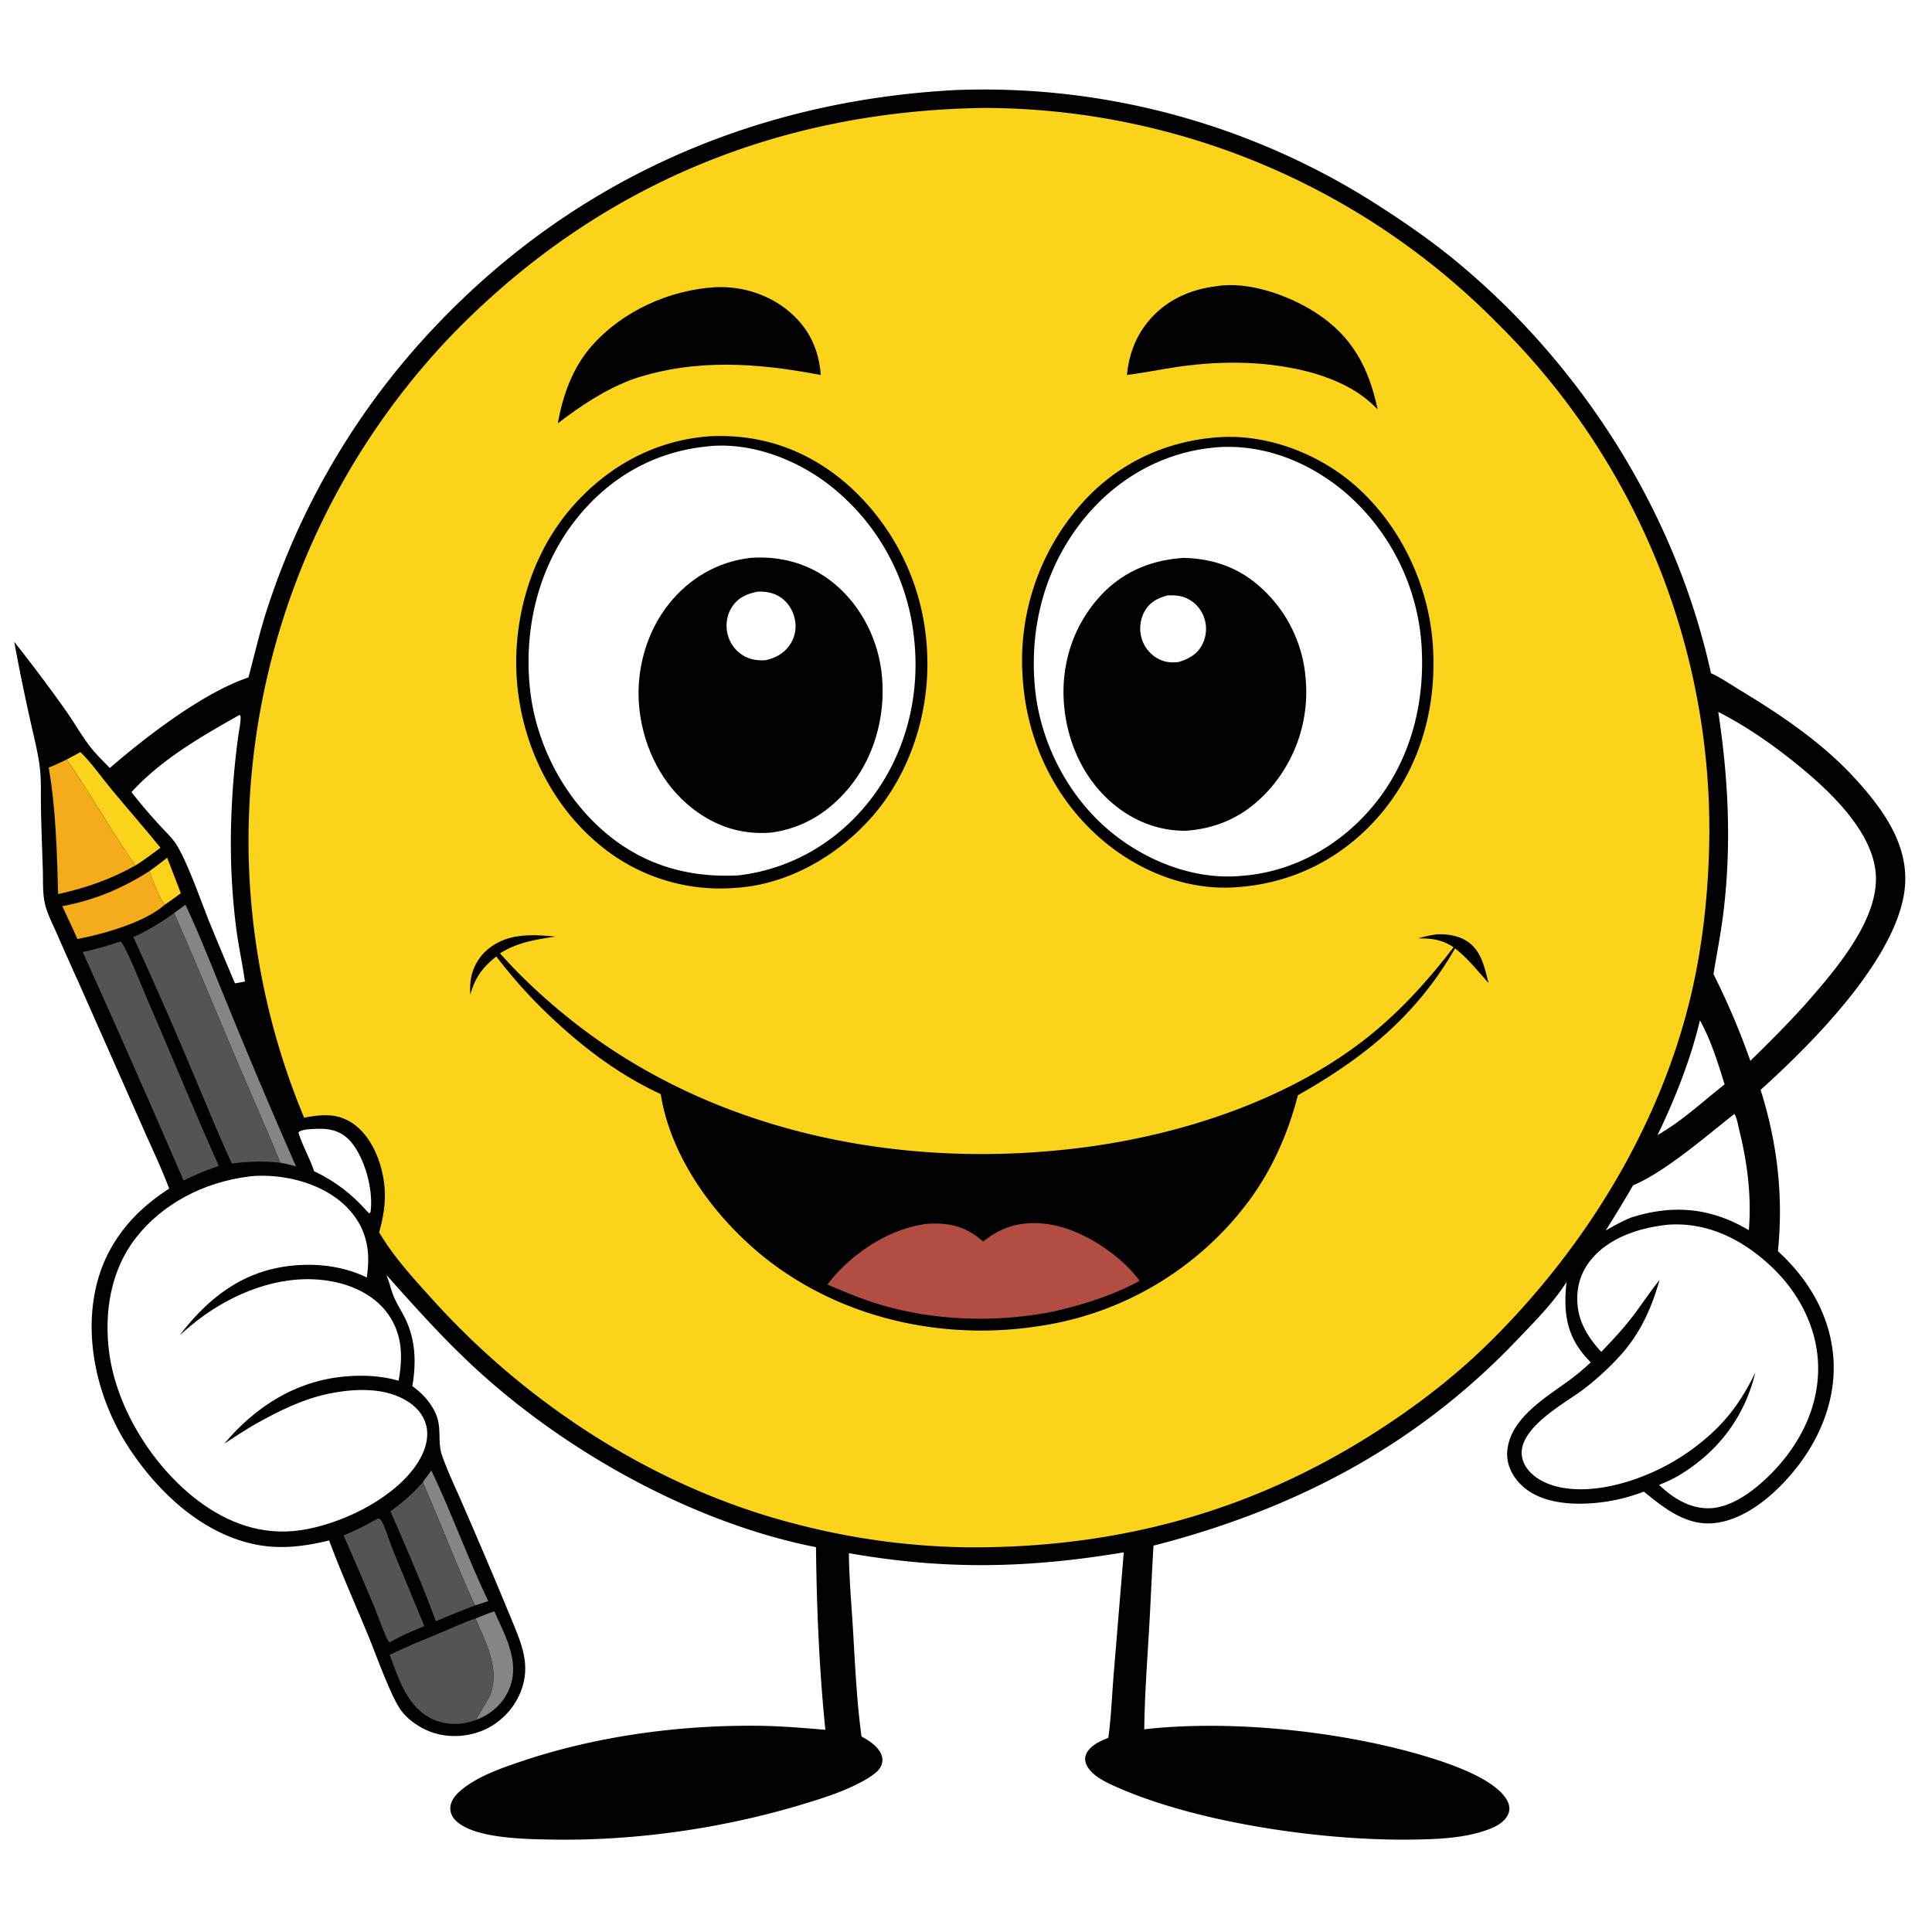
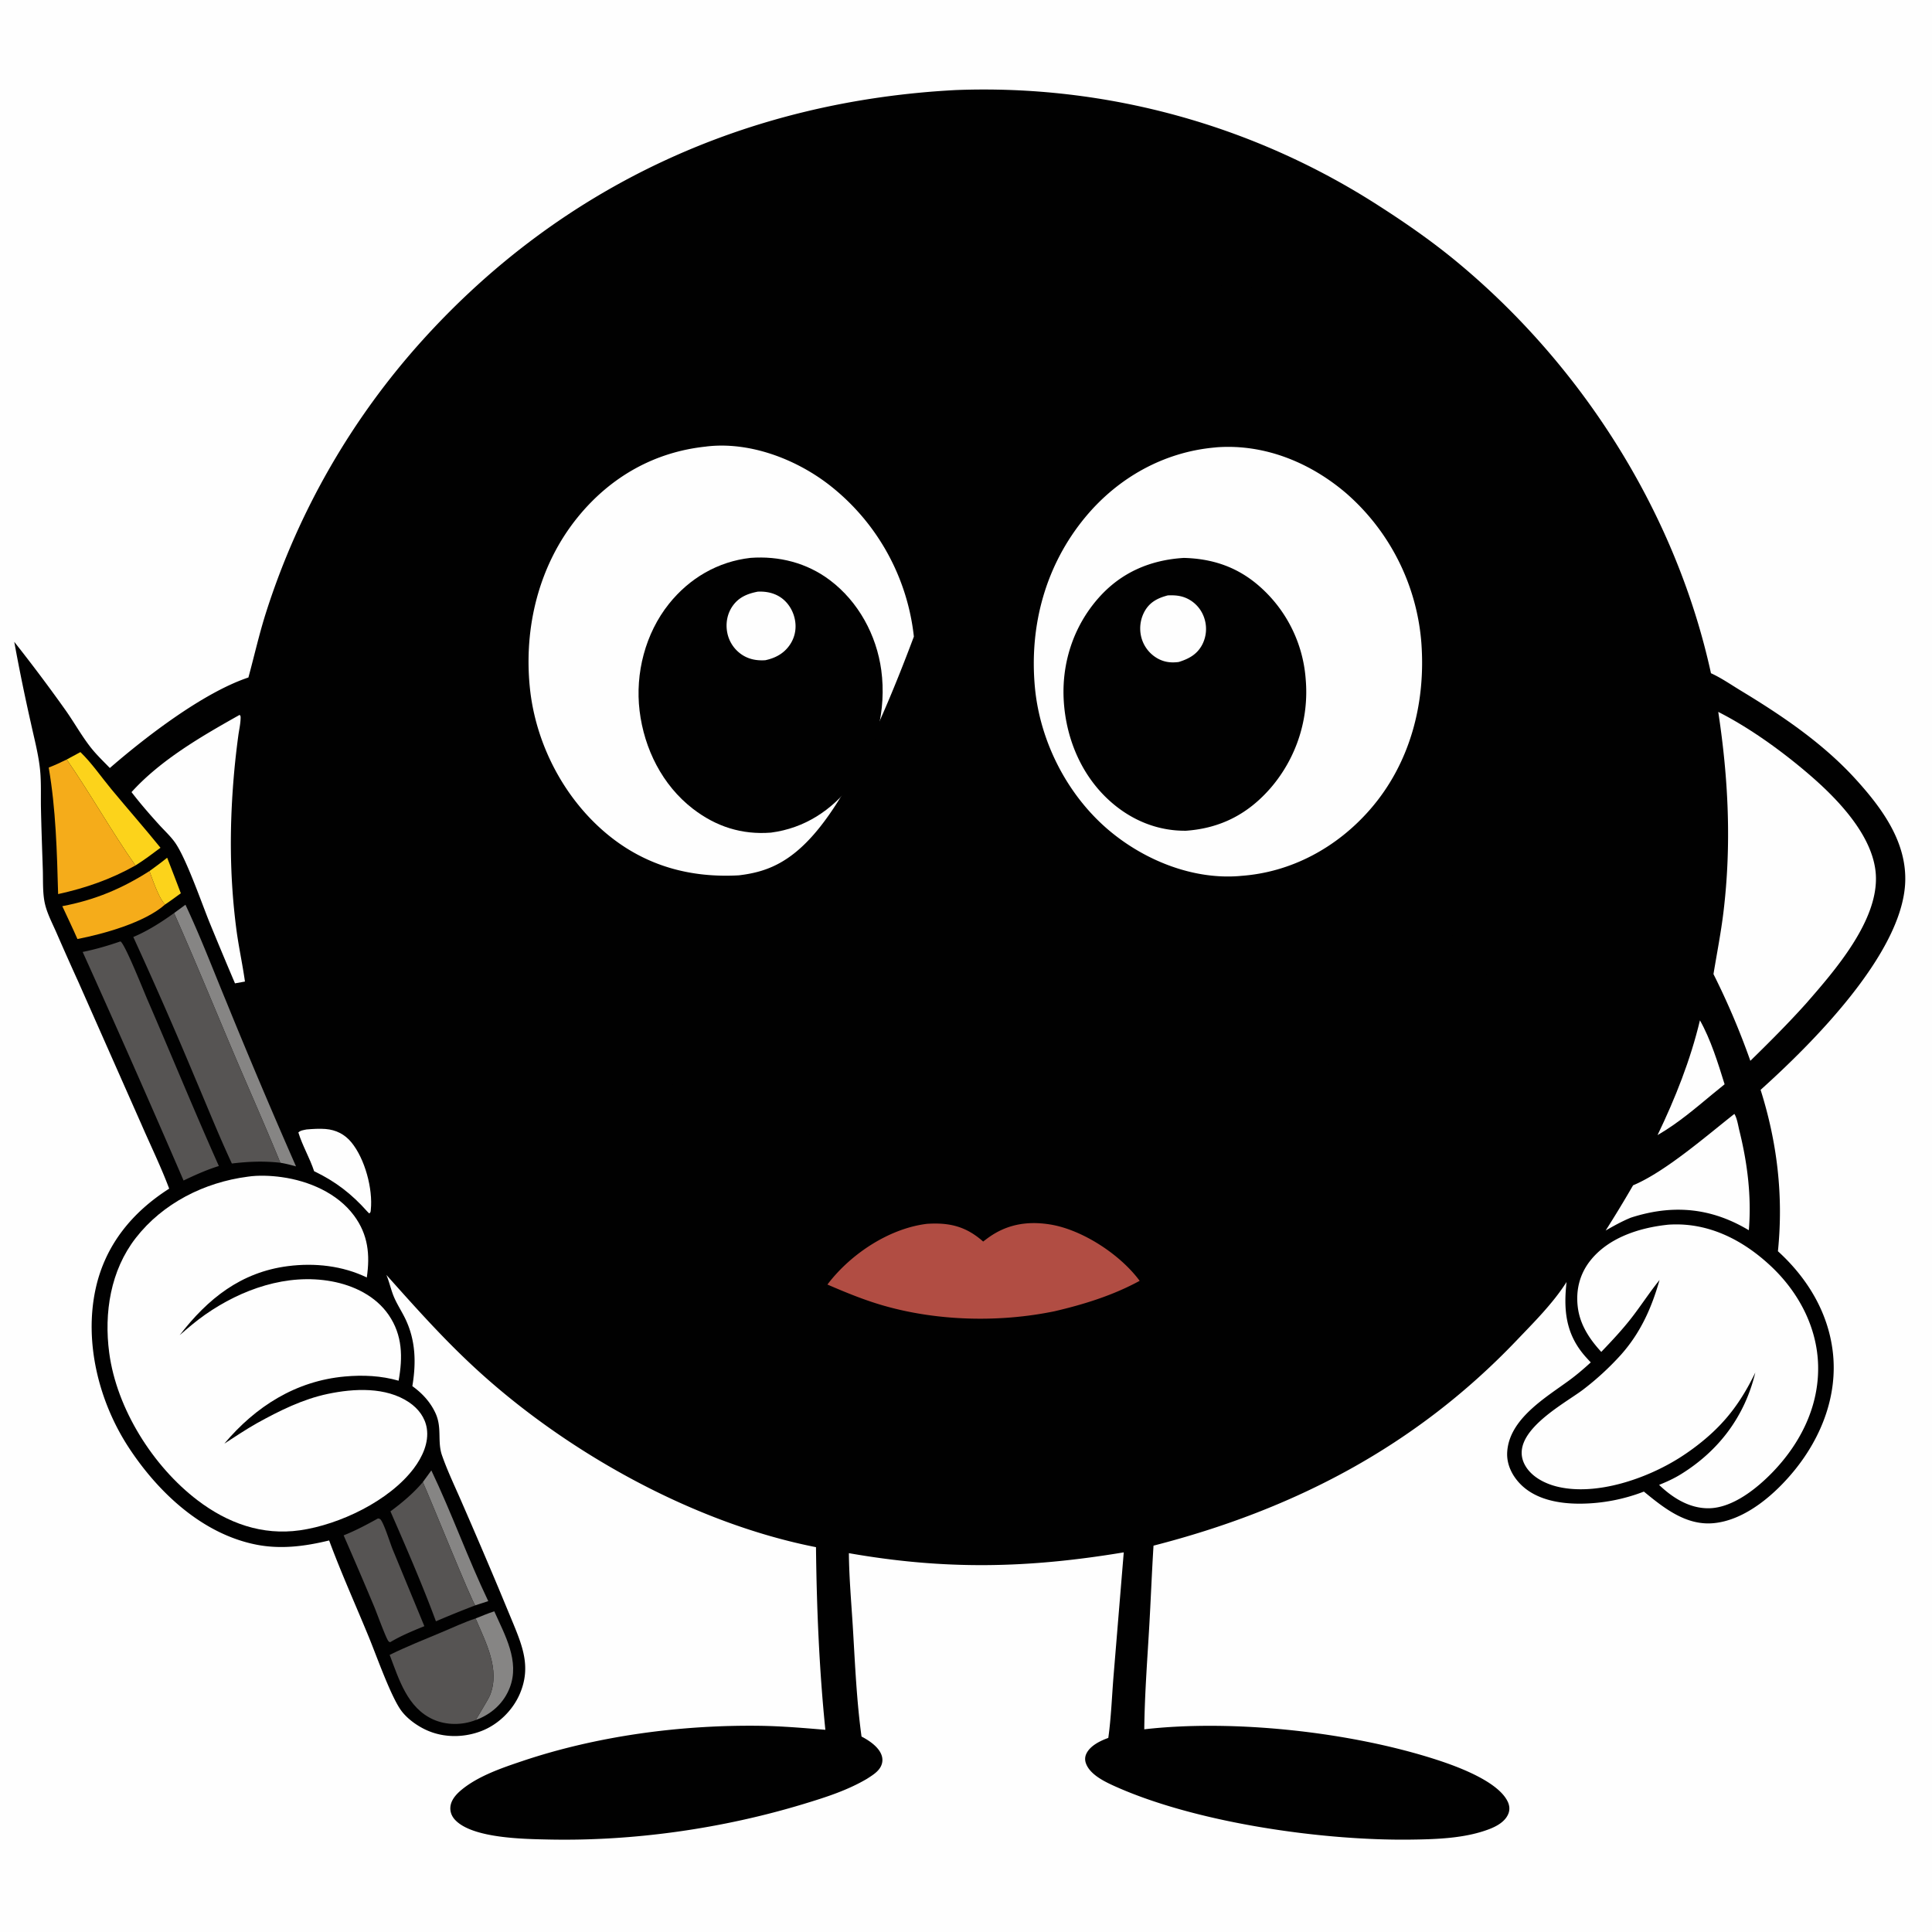
<svg xmlns="http://www.w3.org/2000/svg" version="1.1" style="display: block;" viewBox="0 0 2048 2048" width="1024" height="1024">
  <path transform="translate(0,0)" fill="rgb(254,254,254)" d="M 0 0 L 2048 0 L 2048 2048 L 0 2048 L 0 0 z" />
  <path transform="translate(0,0)" fill="rgb(1,1,1)" d="M 1013.85 95.43 A 772.663 772.663 0 0 1 1463.01 219.044 C 1490.48 236.665 1518.16 255.959 1543.35 276.742 C 1677.13 387.087 1776.57 543.806 1813.7 713.648 C 1824.7 718.649 1835.35 726.065 1845.73 732.346 C 1889.46 758.809 1932.82 788.206 1967.37 826.282 C 1995.17 856.932 2021.89 893.153 2019.53 936.673 C 2015.45 1011.98 1920.54 1106.5 1866.31 1155.28 C 1883.99 1211.25 1890.63 1267.87 1884.68 1326.36 C 1915.8 1354.71 1938.02 1391.09 1942.89 1433.48 C 1948.08 1478.73 1931.16 1522.6 1903.07 1557.57 C 1882.55 1583.1 1850.85 1611.28 1816.71 1614.6 C 1787.37 1617.45 1763.86 1598.61 1742.59 1581.15 A 190.425 190.425 0 0 1 1675.14 1593.96 C 1652.82 1594.05 1627.8 1589.73 1611.56 1573.07 C 1602.84 1564.13 1597 1552.22 1597.68 1539.54 C 1599.58 1504.16 1638.37 1481.64 1663.56 1463.13 C 1671.57 1457.24 1678.96 1450.9 1686.28 1444.19 C 1683.44 1441.17 1680.58 1438.14 1677.96 1434.91 C 1659.4 1411.96 1657.48 1387.35 1660.6 1358.97 C 1646.34 1381.53 1625.81 1401.89 1607.43 1421.15 C 1500.52 1533.12 1371.66 1600.24 1222.78 1638.45 C 1220.93 1667.78 1219.84 1697.19 1218.11 1726.53 C 1216.02 1761.97 1213.35 1797.64 1212.98 1833.14 C 1307.97 1822.26 1432.4 1836.01 1523.19 1865.5 C 1544.75 1872.5 1588.12 1888.29 1598.29 1909.92 C 1600.24 1914.08 1600.61 1918.51 1598.85 1922.8 C 1595.47 1931.03 1586.64 1935.88 1578.74 1938.92 C 1552.92 1948.86 1522.17 1949.73 1494.7 1950.06 C 1400.91 1951.19 1268.17 1932.18 1182.38 1893.77 C 1171.36 1888.83 1155.2 1881.23 1151.04 1868.95 C 1149.85 1865.43 1150.07 1862.02 1151.73 1858.69 C 1155.9 1850.33 1166.47 1845.26 1174.84 1842.27 C 1177.93 1820.39 1178.65 1797.65 1180.49 1775.58 L 1191.23 1645.57 C 1089.12 1662.54 1002.05 1664.36 899.847 1646.42 C 900.102 1673.4 902.618 1700.76 904.217 1727.7 C 906.445 1765.25 908.134 1803.56 913.254 1840.82 C 919.92 1844.28 927.211 1849.06 931.644 1855.17 C 934.433 1859.02 936.055 1863.59 935.141 1868.35 C 933.517 1876.82 925.559 1881.36 918.924 1885.67 C 898.088 1897.93 875.245 1905.2 852.245 1912.19 C 766.182 1938.34 672.001 1951.83 582.02 1949.97 C 555.804 1949.43 500.201 1948.85 482.091 1928.79 C 478.866 1925.21 477.113 1920.77 477.399 1915.94 C 477.843 1908.46 483.264 1902.3 488.725 1897.71 C 506.519 1882.74 531.962 1874.09 553.858 1866.74 C 632.867 1840.21 720.906 1828.43 804.11 1829.4 C 827.758 1829.68 851.369 1831.68 874.922 1833.67 C 868.402 1769.71 865.688 1704.36 864.982 1640.06 C 737.996 1615.04 606.504 1542.75 510.536 1456.49 C 473.555 1423.25 442.522 1388.35 409.595 1351.47 C 412.853 1359.23 414.47 1367.54 417.757 1375.18 C 421.161 1383.09 426.085 1390.48 429.806 1398.27 C 440.689 1421.08 441.221 1444.83 437.106 1469.36 C 447.574 1476.87 456.298 1486.31 461.686 1498.11 C 468.806 1513.7 463.391 1527.94 468.539 1542.7 C 474.474 1559.71 482.552 1576.4 489.697 1592.94 A 7145.83 7145.83 0 0 1 528.371 1683.26 L 544.347 1721.73 C 554.758 1747.06 562.457 1768.31 551.241 1795.04 C 543.827 1812.7 528.56 1827.8 510.72 1834.8 C 492.127 1842.11 470.616 1842.34 452.303 1834.08 C 442.099 1829.48 431.02 1821.57 424.59 1812.29 C 413.711 1796.59 398.962 1754.79 390.79 1734.91 C 376.835 1700.98 361.645 1667.34 348.906 1632.94 C 323.341 1639.18 297.585 1642.54 271.451 1637.34 C 214.39 1625.97 167.735 1582.06 136.67 1534.75 C 105.018 1486.53 88.983 1423.38 101.327 1366.41 C 111.382 1320 139.954 1285.12 179.343 1260.02 C 170.825 1237.26 159.925 1214.91 150.231 1192.59 L 83.338 1041.45 A 3514.72 3514.72 0 0 1 59.762 988.509 C 55.632 979.076 50.433 969.217 47.921 959.233 C 44.973 947.515 45.778 933.87 45.384 921.798 C 44.677 900.102 43.853 878.396 43.414 856.693 C 43.148 843.512 43.811 829.863 42.542 816.772 C 40.917 800.012 36.387 783.255 32.817 766.818 A 2064.2 2064.2 0 0 1 15.117 680.369 A 1753.35 1753.35 0 0 1 69.178 752.407 C 78.297 765.242 86.114 779.354 95.728 791.747 C 101.899 799.702 109.441 806.879 116.441 814.113 C 154.679 780.97 215.408 734.204 263.327 718.161 C 269.783 694.436 275.066 670.651 282.661 647.21 A 787.492 787.492 0 0 1 447.561 360.948 C 596.394 196.088 792.808 106.835 1013.85 95.43 z" />
  <path transform="translate(0,0)" fill="rgb(252,211,27)" d="M 158.456 923.354 C 164.816 918.766 171.121 914.18 177.186 909.206 A 3835.04 3835.04 0 0 1 191.7 946.942 C 186.179 950.889 180.717 955.023 175.047 958.748 C 168.569 952.711 161.705 932.347 158.456 923.354 z" />
  <path transform="translate(0,0)" fill="rgb(134,133,132)" d="M 457.247 1558.7 C 478.946 1604.17 495.865 1651.81 517.569 1697.26 L 503.843 1701.73 C 500.611 1699.19 455.242 1586.31 448.219 1571.1 L 457.247 1558.7 z" />
  <path transform="translate(0,0)" fill="rgb(134,133,132)" d="M 504.147 1715.61 C 510.701 1713.04 517.271 1710.19 523.98 1708.08 C 535.171 1733.24 551.163 1760.9 540.413 1788.87 C 534.392 1804.54 522.394 1815.81 507.071 1822.23 C 506.206 1822.59 505.327 1822.92 504.441 1823.23 C 504.487 1822.48 517.414 1802.03 519.385 1797.12 C 530.453 1769.55 514.854 1740.92 504.147 1715.61 z" />
  <path transform="translate(0,0)" fill="rgb(254,254,254)" d="M 1802 1081.59 C 1813.4 1101.75 1821.31 1127.29 1828.15 1149.38 C 1809.75 1164.03 1792.92 1179.31 1773.5 1192.79 C 1768.15 1196.54 1762.7 1199.94 1757.07 1203.25 C 1775.76 1164.46 1792.01 1123.54 1802 1081.59 z" />
  <path transform="translate(0,0)" fill="rgb(252,211,27)" d="M 85.234 797.252 C 97.217 808.799 107.342 823.66 118.006 836.54 C 135.244 857.361 153.124 877.622 170.127 898.649 C 161.472 905.173 152.787 911.671 143.592 917.429 C 117.931 880.866 96.116 841.748 70.732 805.086 L 85.234 797.252 z" />
  <path transform="translate(0,0)" fill="rgb(254,254,254)" d="M 325.019 1197.26 C 331.464 1196.71 338.69 1196.26 345.12 1196.78 C 356.125 1197.68 365.416 1202.35 372.449 1210.89 C 386.852 1228.37 395.402 1260.33 393.061 1282.53 C 392.855 1284.49 393.028 1285.08 391.417 1286.32 L 389.366 1284.29 C 372.686 1265.54 355.687 1252.42 332.981 1241.53 C 328.387 1227.5 320.579 1214.56 316.28 1200.45 C 318.633 1198.17 321.925 1197.92 325.019 1197.26 z" />
  <path transform="translate(0,0)" fill="rgb(245,172,26)" d="M 158.456 923.354 C 161.705 932.347 168.569 952.711 175.047 958.748 C 153.636 977.862 110.071 989.952 82.083 995.407 C 76.99 983.697 71.389 972.176 66.034 960.582 C 100.282 954.116 129.104 942.122 158.456 923.354 z" />
  <path transform="translate(0,0)" fill="rgb(134,133,132)" d="M 196.593 959.068 C 212.411 992.631 225.676 1027.48 239.876 1061.75 A 6859.28 6859.28 0 0 0 313.775 1236.39 C 308.27 1234.96 302.814 1233.44 297.184 1232.58 C 281.129 1193.25 263.747 1154.3 247.175 1115.16 C 226.393 1066.08 206.157 1016.58 184.524 967.881 L 196.593 959.068 z" />
  <path transform="translate(0,0)" fill="rgb(86,84,83)" d="M 400.417 1609.74 L 401.558 1609.65 C 402.202 1610.04 403.029 1610.22 403.489 1610.82 C 407.462 1615.95 413.233 1634.98 416.237 1642.42 L 449.834 1723.81 C 437.376 1728.87 425.169 1733.92 413.581 1740.79 L 413.231 1740.75 C 412.723 1740.39 412.092 1740.16 411.706 1739.67 C 409.072 1736.34 399.377 1709.66 396.86 1703.6 A 4914.66 4914.66 0 0 0 364.261 1627.55 C 376.795 1622.59 388.653 1616.27 400.417 1609.74 z" />
  <path transform="translate(0,0)" fill="rgb(86,84,83)" d="M 413.895 1602.12 C 426.579 1592.66 437.943 1583.2 448.219 1571.1 C 455.242 1586.31 500.611 1699.19 503.843 1701.73 A 1105.83 1105.83 0 0 0 462.108 1718.64 C 447.971 1680.4 430.28 1639.6 413.895 1602.12 z" />
  <path transform="translate(0,0)" fill="rgb(245,172,26)" d="M 51.635 813.625 C 58.196 811.115 64.436 808.197 70.732 805.086 C 96.116 841.748 117.931 880.866 143.592 917.429 C 117.369 932.144 90.907 941.301 61.614 947.773 C 60.405 903.083 59.226 857.75 51.635 813.625 z" />
  <path transform="translate(0,0)" fill="rgb(86,84,83)" d="M 413.063 1754.24 C 431.016 1745.46 449.645 1738 468.079 1730.3 C 480.007 1725.32 491.881 1719.68 504.147 1715.61 C 514.854 1740.92 530.453 1769.55 519.385 1797.12 C 517.414 1802.03 504.487 1822.48 504.441 1823.23 C 504.349 1823.27 504.257 1823.31 504.164 1823.35 C 490.008 1828.89 473.155 1828.95 459.254 1822.71 C 431.813 1810.39 422.996 1780.31 413.063 1754.24 z" />
  <path transform="translate(0,0)" fill="rgb(254,254,254)" d="M 1838.5 1180.8 C 1841.38 1185.25 1842.5 1193.23 1843.79 1198.42 C 1852.36 1232.92 1856.8 1268.56 1853.83 1304.08 A 224.288 224.288 0 0 0 1843.63 1298.43 C 1806.15 1279.23 1768.53 1277.92 1728.75 1290.77 C 1719.44 1294.6 1710.76 1299.4 1702.05 1304.43 A 1286.08 1286.08 0 0 0 1731.13 1256.49 C 1765.2 1242.24 1808.87 1204.09 1838.5 1180.8 z" />
  <path transform="translate(0,0)" fill="rgb(86,84,83)" d="M 127.385 998.017 L 128.136 998.198 C 133.842 1003.99 152.094 1050.04 156.29 1059.72 C 181.714 1118.36 205.928 1177.7 231.998 1236.02 C 219.025 1240.05 206.821 1245.55 194.592 1251.39 A 15840.5 15840.5 0 0 0 87.64 1009.1 C 101.264 1006.34 114.268 1002.55 127.385 998.017 z" />
  <path transform="translate(0,0)" fill="rgb(86,84,83)" d="M 141.301 993.271 C 156.739 986.729 170.962 977.649 184.524 967.881 C 206.157 1016.58 226.393 1066.08 247.175 1115.16 C 263.747 1154.3 281.129 1193.25 297.184 1232.58 C 279.446 1230.58 263.443 1231.28 245.792 1233.37 C 231.917 1203.6 219.665 1172.93 206.788 1142.72 A 4732.73 4732.73 0 0 0 141.301 993.271 z" />
  <path transform="translate(0,0)" fill="rgb(254,254,254)" d="M 253.977 757.827 C 255.24 758.874 255.08 759.901 255.046 761.576 C 254.923 767.586 253.339 774.28 252.55 780.279 A 891.654 891.654 0 0 0 248.334 817.303 C 243.221 873.786 243.199 928.21 250.487 984.557 C 252.912 1003.31 257.027 1021.77 259.665 1040.49 L 249.096 1042.39 A 5187.01 5187.01 0 0 1 221.9 977.292 C 213.395 956.229 197.222 909.516 185.435 892.975 C 180.611 886.205 174.106 880.261 168.509 874.079 C 158.449 862.968 148.531 851.576 139.417 839.673 C 170.455 805.391 213.97 780.289 253.977 757.827 z" />
  <path transform="translate(0,0)" fill="rgb(254,254,254)" d="M 1821.42 754.639 C 1855.4 771.896 1889.88 796.905 1918.76 821.836 C 1948.04 847.119 1985.7 885.961 1988.43 926.717 C 1991.7 975.4 1945.15 1028.63 1914.77 1063.47 C 1895.87 1084.57 1875.69 1104.69 1855.45 1124.51 A 797.545 797.545 0 0 0 1816.36 1032.59 C 1819.98 1010.51 1824.28 988.859 1826.97 966.581 C 1835.56 895.218 1832.2 825.486 1821.42 754.639 z" />
  <path transform="translate(0,0)" fill="rgb(254,254,254)" d="M 1766.83 1298.39 C 1768.66 1298.15 1770.44 1298.08 1772.29 1298.01 C 1812.59 1296.48 1848.13 1314.95 1877.05 1342.01 C 1906.43 1369.51 1926.31 1406.77 1927.28 1447.48 C 1928.3 1490.48 1908.84 1529.49 1879.52 1560.06 C 1862.68 1577.6 1836.68 1598.73 1811.02 1598.83 C 1790.62 1598.92 1772.93 1587.68 1758.7 1574.04 C 1766.83 1570.77 1774.56 1567.25 1782.02 1562.63 C 1822.42 1537.57 1849.64 1501.1 1860.7 1454.94 C 1847.04 1483.24 1831.48 1505.28 1807.36 1525.56 A 244.613 244.613 0 0 1 1780.25 1545.41 C 1745.55 1567.32 1692.64 1585.78 1651.27 1576.02 C 1638.18 1572.93 1624.05 1565.88 1617.04 1553.96 C 1597.03 1519.94 1657.62 1488.6 1677.99 1473.17 A 295.415 295.415 0 0 0 1718.16 1436.24 C 1738.98 1412.91 1750.72 1386.62 1759.18 1356.85 C 1748.95 1369.47 1740.11 1383.17 1730.21 1396.04 C 1720.13 1409.13 1708.82 1421.15 1697.42 1433.07 C 1685.03 1419.59 1674.9 1404.4 1672.56 1385.87 C 1670.26 1367.75 1674.44 1350.6 1685.85 1336.23 C 1705.04 1312.06 1737.24 1301.68 1766.83 1298.39 z" />
  <path transform="translate(0,0)" fill="rgb(254,254,254)" d="M 262.507 1247.35 C 273.765 1245.61 287.359 1246.23 298.576 1247.8 C 327.366 1251.8 357.555 1264.67 375.269 1288.56 C 390.236 1308.75 392.371 1330.04 388.819 1354.18 C 363.032 1341.69 333.536 1338.52 305.267 1342.14 C 255.406 1348.53 220.297 1376.65 190.443 1415.36 C 199.175 1407.72 207.993 1400.21 217.512 1393.55 C 256.005 1366.64 304.288 1349.58 351.566 1358.28 C 375 1362.59 398.235 1373.81 412.006 1393.88 C 426.761 1415.39 427.033 1438.75 422.539 1463.6 C 404.002 1458.29 384.821 1457.4 365.663 1459.13 C 313.526 1463.82 270.972 1490.88 237.79 1530.32 C 249.315 1522.91 260.548 1515.31 272.5 1508.58 C 296.219 1495.46 320.808 1483.19 347.506 1477.58 C 375.135 1471.78 409.076 1469.95 433.606 1486.5 C 443.3 1493.04 450.619 1502.46 452.438 1514.21 C 454.777 1529.32 447.67 1544.53 438.792 1556.37 C 412.848 1590.95 360.016 1616.17 317.967 1622.18 C 277.828 1627.91 241.269 1614.6 209.452 1590.4 C 162.201 1554.47 123.658 1493.35 115.768 1434.01 C 110.14 1391.69 117.157 1346.73 143.882 1312.35 C 172.569 1275.44 216.64 1253.32 262.507 1247.35 z" />
-   <path transform="translate(0,0)" fill="rgb(252,211,27)" d="M 1040.15 114.475 A 250.433 250.433 0 0 1 1045.54 114.426 A 766.395 766.395 0 0 1 1588.24 343.646 A 753.461 753.461 0 0 1 1811.99 879.191 C 1811.82 938.428 1805.81 999.766 1791.94 1057.42 C 1758.82 1195.1 1680.5 1322.09 1580.57 1421.32 C 1543.04 1458.59 1501.41 1490.55 1456.89 1518.94 C 1324.83 1603.18 1183.69 1640.84 1027.58 1640.26 A 759.872 759.872 0 0 1 841.257 1614.9 C 695.309 1577.14 559.942 1489.68 459.284 1378.4 C 439 1355.98 417.28 1332.45 401.909 1306.32 C 407.264 1287.12 409.805 1269.43 406.507 1249.59 C 402.939 1228.13 392.799 1203.99 374.359 1191.18 C 357.676 1179.59 341.084 1181.3 322.389 1184.79 A 765.674 765.674 0 0 1 263.491 901.369 A 776.297 776.297 0 0 1 477.622 356.465 C 630.049 198.705 821.274 118.174 1040.15 114.475 z" />
  <path transform="translate(0,0)" fill="rgb(1,1,1)" d="M 1289.59 303.376 C 1323.78 297.714 1367.37 313.516 1395.53 331.968 C 1433.84 357.062 1451.06 390.064 1460.37 434.028 C 1441.93 414.49 1418.95 403.768 1393.66 395.891 C 1346.22 382.472 1297.33 381.891 1248.78 388.826 C 1230.65 391.416 1212.72 395.246 1194.55 397.492 C 1196.58 377.003 1203.21 358.2 1216.13 341.994 C 1234.53 318.903 1260.68 306.796 1289.59 303.376 z" />
-   <path transform="translate(0,0)" fill="rgb(1,1,1)" d="M 758.599 304.428 C 787.051 303.195 815.696 312.299 837.36 330.963 C 857.923 348.679 868.027 370.731 870.079 397.517 C 803.235 384.698 737.406 379.865 671.757 401.593 C 641.844 412.592 616.41 429.499 591.319 448.765 C 596.649 418.867 607.049 389.538 627.456 366.466 C 660.119 329.536 709.793 307.295 758.599 304.428 z" />
  <path transform="translate(0,0)" fill="rgb(1,1,1)" d="M 1524.45 990.362 C 1534.27 990.089 1545.13 991.822 1553.67 996.839 C 1570.11 1006.5 1573.54 1025.05 1577.91 1042 C 1566.6 1029.46 1555.82 1015.69 1542.39 1005.33 C 1501.65 1076.4 1446.25 1121.14 1375.81 1161.02 C 1365.49 1200.88 1349.6 1237.36 1325.5 1270.85 A 338.751 338.751 0 0 1 1102.84 1405.5 C 1005.14 1420.96 902.291 1400.3 821.87 1341.69 C 764.304 1299.74 711.622 1231.47 700.417 1159.81 C 651.725 1137.27 610.774 1104.71 572.758 1067.29 A 539.296 539.296 0 0 1 526.15 1013.9 C 511.314 1025.72 503.753 1036 498.492 1054.46 C 498.311 1050.31 498.299 1046.21 498.638 1042.07 A 52.159 52.159 0 0 1 517.498 1005.97 C 538.4 989.066 563.606 990.422 588.71 992.836 C 567.488 995.994 548.564 999.025 529.994 1010.56 C 554.497 1038.24 583.224 1064.22 612.476 1086.8 C 763.597 1203.41 962.672 1240.65 1149.4 1216.21 C 1254.91 1202.4 1369.54 1164.69 1453.06 1096.85 C 1486.55 1069.66 1514.66 1038.21 1540.88 1004.11 C 1528.31 995.968 1517.78 994.617 1503.05 994.698 C 1510.23 992.812 1517.04 991.01 1524.45 990.362 z" />
  <path transform="translate(0,0)" fill="rgb(177,77,67)" d="M 1042.19 1316.09 A 445.904 445.904 0 0 1 1046.64 1312.74 C 1066.43 1298.04 1088.28 1294.12 1112.53 1297.88 C 1147.04 1303.23 1187.6 1329.87 1208.08 1357.73 C 1179.92 1373.13 1148.89 1382.75 1117.79 1390 C 1059.48 1402 994.302 1400.5 936.915 1384.09 C 916.335 1378.21 896.727 1370.14 877.102 1361.67 L 877.951 1360.55 C 902.208 1329.05 942.51 1302.29 982.337 1297.35 C 982.416 1297.34 982.495 1297.32 982.575 1297.32 C 1006.44 1295.74 1024.03 1300.01 1042.19 1316.09 z" />
-   <path transform="translate(0,0)" fill="rgb(1,1,1)" d="M 1292.72 463.439 C 1343.38 460.212 1397.02 480.621 1435.14 513.485 C 1483.93 555.531 1514.26 619.08 1518.81 683.094 C 1523.52 749.241 1505.58 814.513 1461.68 865.12 C 1422.82 909.907 1370.65 936.266 1311.5 940.411 L 1310.01 940.523 C 1257.63 944.288 1205.61 922.798 1166.6 888.808 C 1116.69 845.323 1088.35 784.246 1084.09 718.451 A 250.594 250.594 0 0 1 1146.03 534.516 C 1183.97 491.437 1235.73 467.055 1292.72 463.439 z" />
  <path transform="translate(0,0)" fill="rgb(254,254,254)" d="M 1287.51 474.391 C 1288.45 474.288 1289.4 474.173 1290.34 474.107 C 1340.88 470.577 1389.1 490.437 1427.05 522.896 A 234.482 234.482 0 0 1 1506.67 681.013 C 1511.51 744.895 1495.08 808.874 1452.55 857.839 C 1417.44 898.261 1368.96 924.774 1315.25 928.482 C 1314.8 928.532 1314.36 928.598 1313.92 928.633 C 1264.82 932.541 1214.54 912.427 1177.09 881.476 C 1132.03 844.224 1102.45 786.73 1097.05 728.634 C 1090.96 663.081 1108.37 598.84 1150.77 547.871 C 1185.27 506.39 1233.58 479.248 1287.51 474.391 z" />
  <path transform="translate(0,0)" fill="rgb(1,1,1)" d="M 1254.86 591.418 C 1284.29 592.13 1310.12 600.488 1332.85 619.584 A 144.974 144.974 0 0 1 1384.09 719.998 A 155.875 155.875 0 0 1 1347.56 834.547 C 1323.46 862.666 1294.1 877.964 1257.26 880.616 C 1227.72 880.95 1200.56 869.955 1178.36 850.726 C 1147.41 823.922 1130.51 784.852 1127.72 744.347 C 1124.93 703.829 1137.63 664.179 1164.65 633.684 C 1188.52 606.739 1219.42 593.575 1254.86 591.418 z" />
  <path transform="translate(0,0)" fill="rgb(254,254,254)" d="M 1237.95 631.125 C 1245.1 630.844 1251.4 631.236 1258 634.248 A 34.955 34.955 0 0 1 1276.54 655.075 A 36.365 36.365 0 0 1 1274.36 683.454 C 1268.9 693.754 1260.16 698.401 1249.5 701.744 C 1241.64 702.736 1234.86 702.067 1227.76 698.351 A 36.075 36.075 0 0 1 1210.14 676.615 A 37.627 37.627 0 0 1 1213.4 647.914 C 1219 638.025 1227.43 633.912 1237.95 631.125 z" />
  <path transform="translate(0,0)" fill="rgb(1,1,1)" d="M 752.964 462.423 C 809.054 459.899 858.388 478.024 900.273 515.341 A 251.73 251.73 0 0 1 982.707 690.004 C 986.231 753.279 965.53 819.94 922.933 867.463 C 886.426 908.19 834.198 938.043 778.867 941.236 A 199.707 199.707 0 0 1 632.444 892.925 C 582.628 850.404 552.88 786.439 547.962 721.623 C 543.038 656.743 562.789 587.842 605.697 538.319 C 643.87 494.263 694.546 466.405 752.964 462.423 z" />
-   <path transform="translate(0,0)" fill="rgb(254,254,254)" d="M 748.42 473.384 C 748.646 473.344 748.87 473.29 749.097 473.263 C 794.943 467.9 844.4 486.842 880.063 514.851 A 236.207 236.207 0 0 1 968.741 674.831 C 976.125 736.946 960.244 800.154 921.313 849.461 C 886.955 892.977 838.212 921.354 783.181 927.887 C 732.128 930.723 685.383 918.119 645.255 885.578 C 598.502 847.665 567.91 789.173 561.728 729.482 C 555.051 665.022 571.26 598.879 612.558 548.1 C 647.189 505.52 693.787 479.06 748.42 473.384 z" />
+   <path transform="translate(0,0)" fill="rgb(254,254,254)" d="M 748.42 473.384 C 748.646 473.344 748.87 473.29 749.097 473.263 C 794.943 467.9 844.4 486.842 880.063 514.851 A 236.207 236.207 0 0 1 968.741 674.831 C 886.955 892.977 838.212 921.354 783.181 927.887 C 732.128 930.723 685.383 918.119 645.255 885.578 C 598.502 847.665 567.91 789.173 561.728 729.482 C 555.051 665.022 571.26 598.879 612.558 548.1 C 647.189 505.52 693.787 479.06 748.42 473.384 z" />
  <path transform="translate(0,0)" fill="rgb(1,1,1)" d="M 795.532 591.368 C 825.884 589.157 855.333 596.605 879.814 615.07 C 909.975 637.819 929.197 673.322 934.205 710.509 C 939.782 751.922 929.255 797.214 903.608 830.538 C 881.776 858.907 853.049 877.927 817.246 882.607 C 786.402 885.028 759.094 876.273 734.578 857.402 C 702.148 832.441 682.868 793.784 677.988 753.498 C 673.179 713.797 684.038 671.452 709.144 640.065 C 730.858 612.919 760.894 595.311 795.532 591.368 z" />
  <path transform="translate(0,0)" fill="rgb(254,254,254)" d="M 803.218 627.19 C 811.211 626.804 819.075 628.134 826.019 632.293 C 834.266 637.233 839.996 645.774 842.245 655.051 C 844.533 664.485 843.21 674.091 838.036 682.356 C 831.844 692.248 822.428 697.514 811.247 699.859 C 802.332 700.436 794.054 699.019 786.48 694.013 A 36.438 36.438 0 0 1 770.848 670.214 C 769.081 660.689 770.91 650.631 776.449 642.618 C 783.04 633.083 792.288 629.326 803.218 627.19 z" />
</svg>